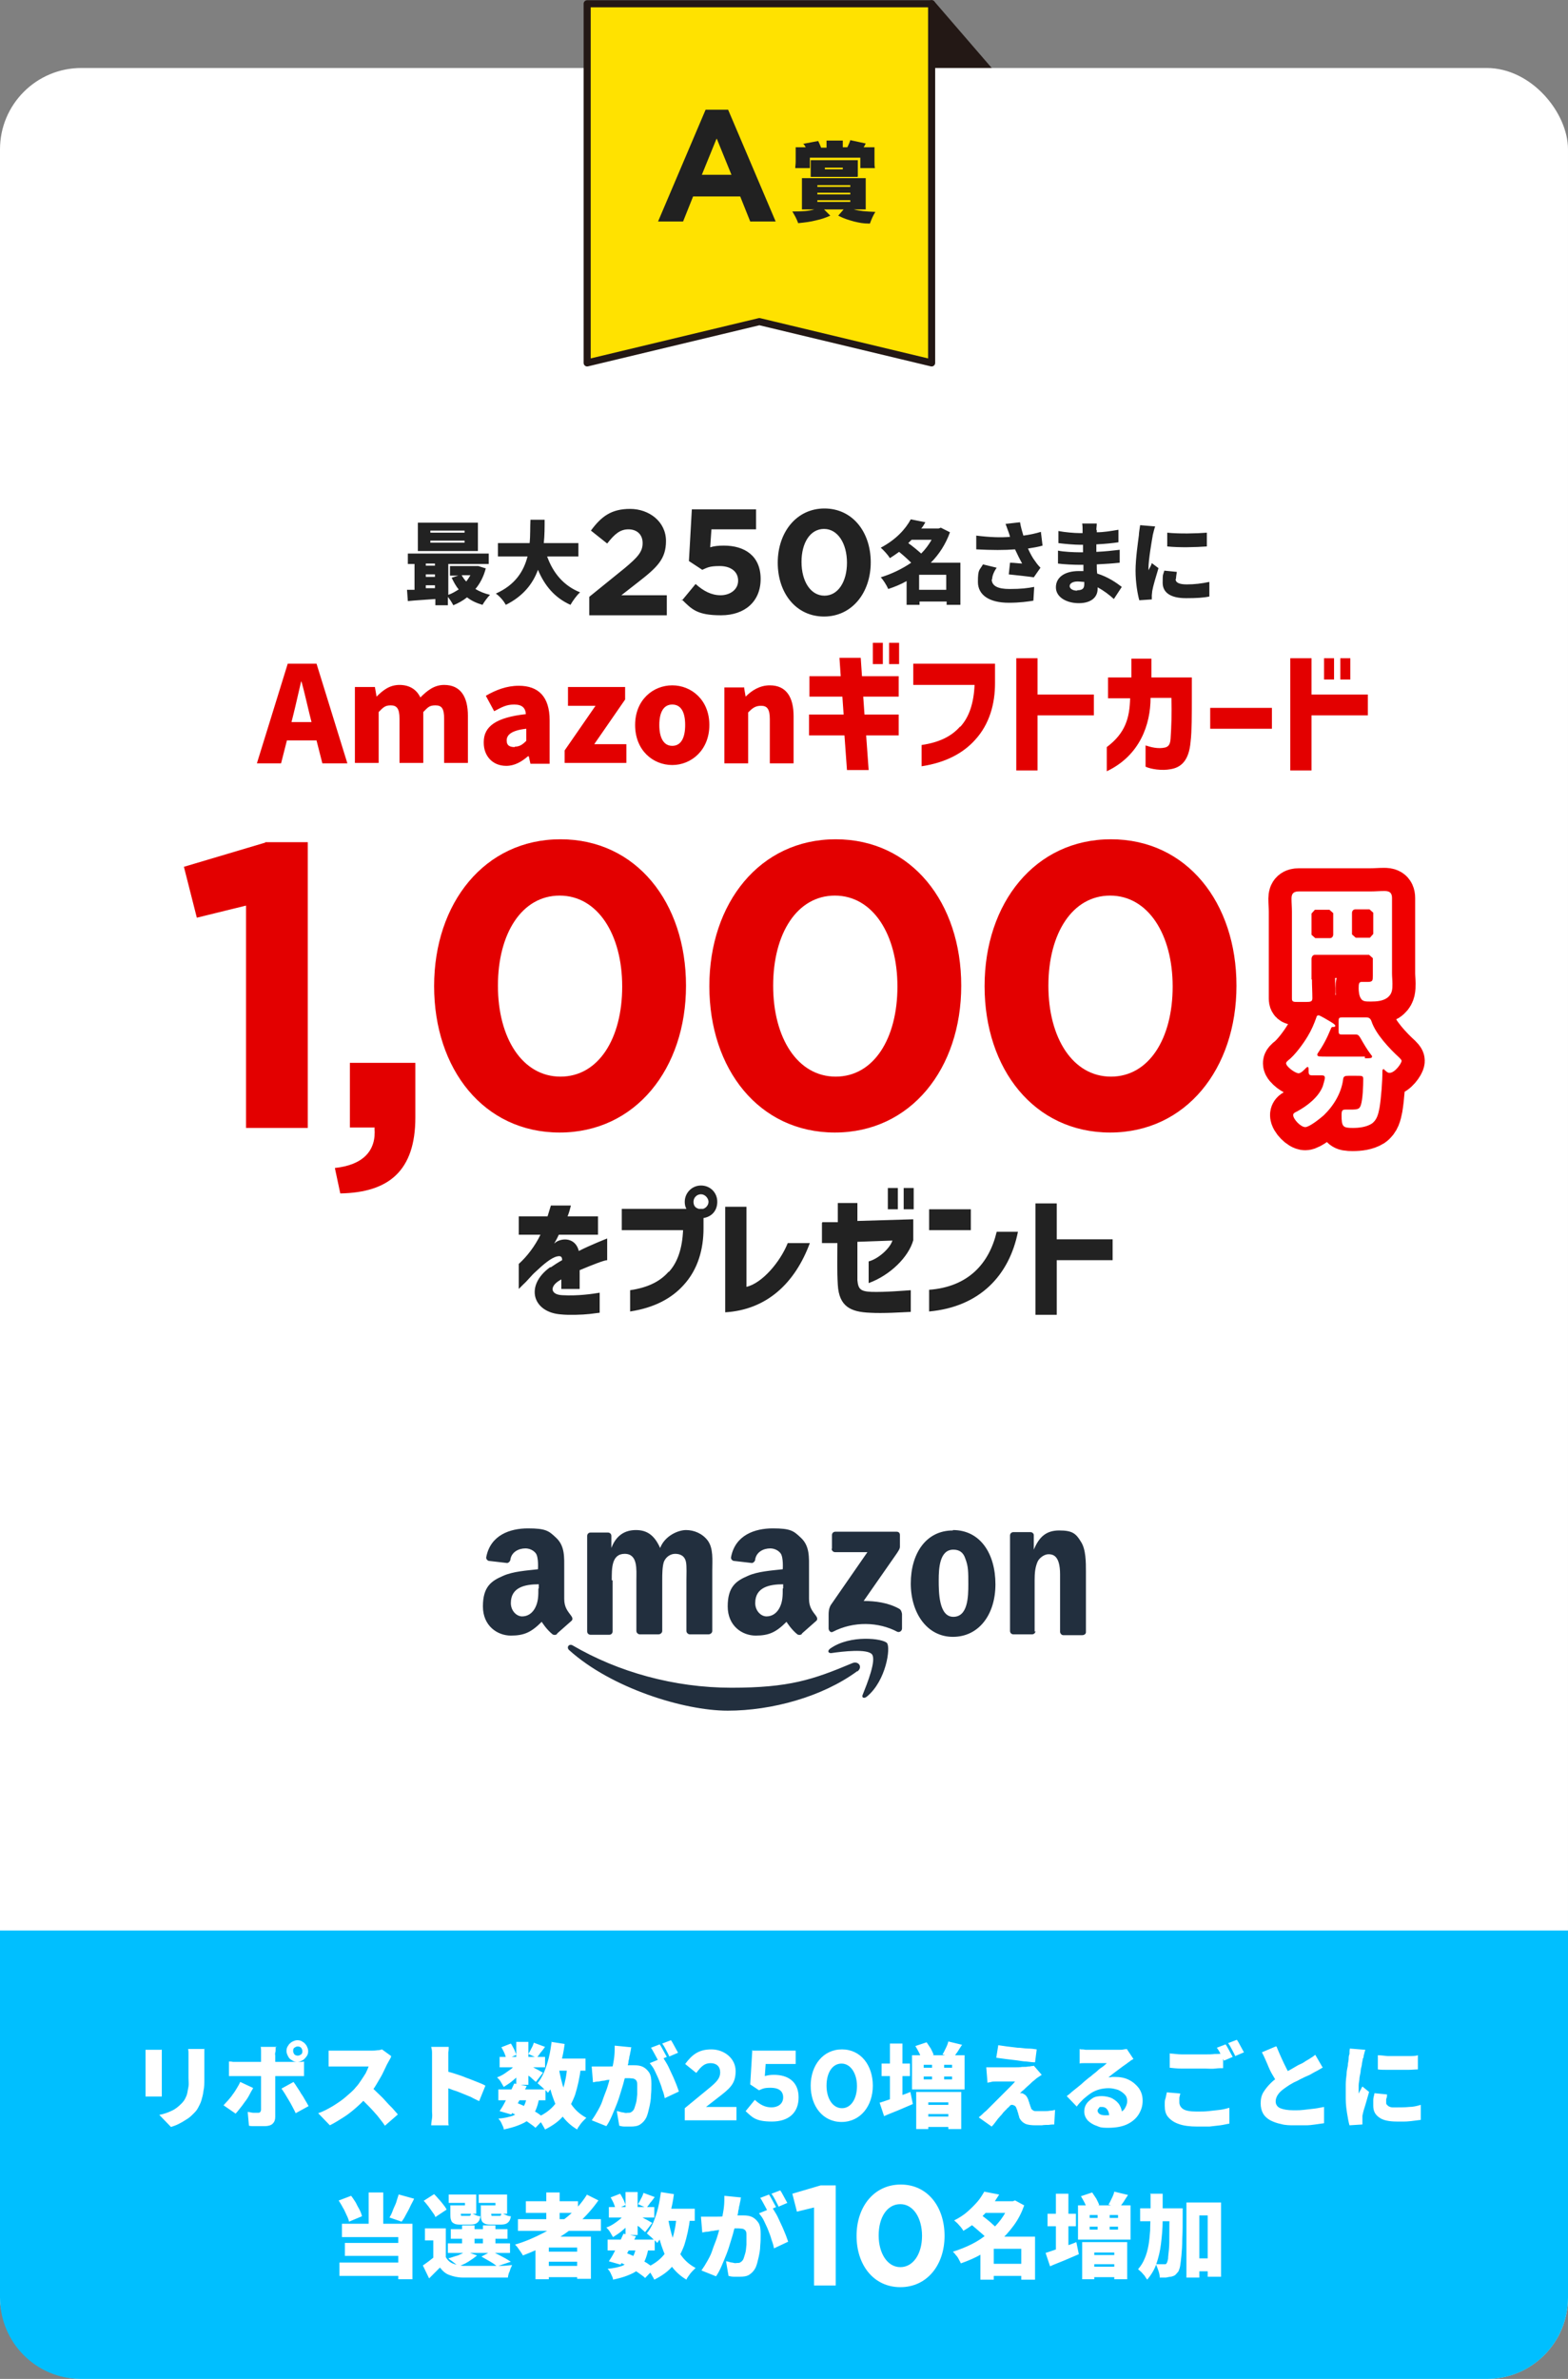
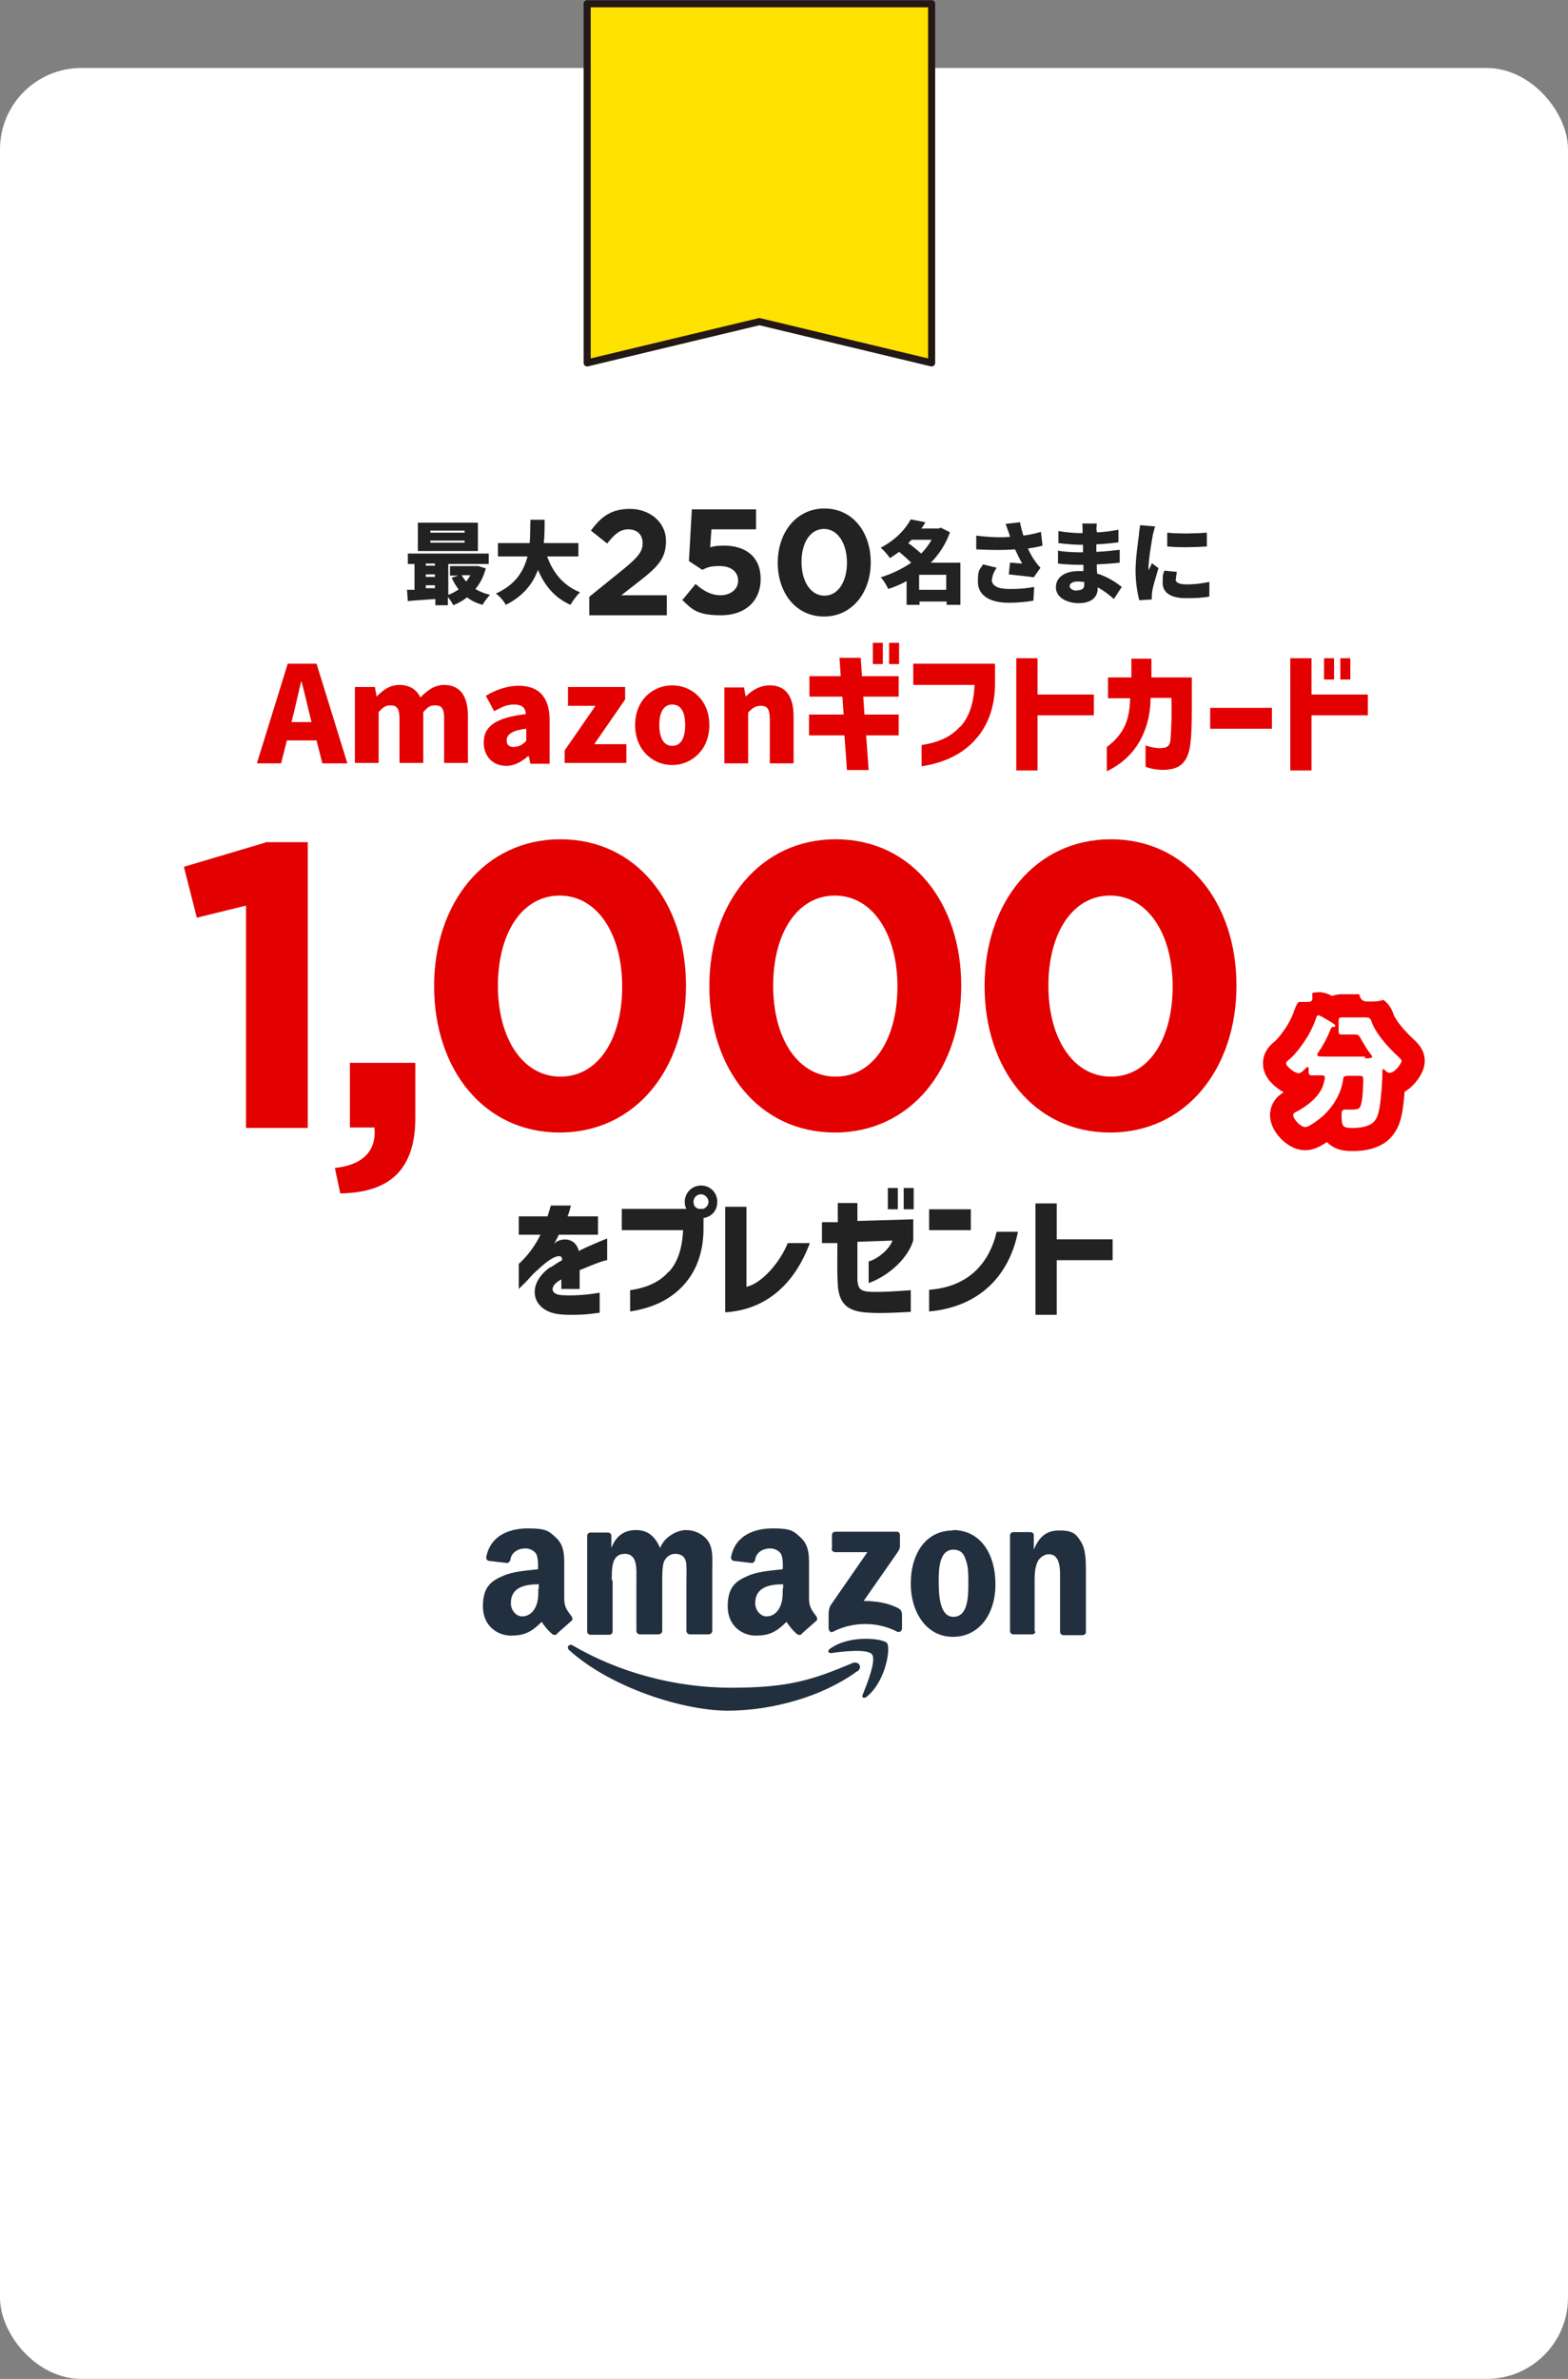
<svg xmlns="http://www.w3.org/2000/svg" id="_レイヤー_2" version="1.1" viewBox="0 0 376 570.3">
  <rect x="0" y="0" width="376" height="570.3" fill="#808080" stroke="none" />
  <defs>
    <style>.st0{fill:#222f3e;fill-rule:evenodd}.st4{fill:#212121}.st5{fill:#fff}.st7{fill:#e30000}.st9{fill:#222}</style>
  </defs>
-   <path d="M223.4.9v16.8h14.5z" style="stroke:#231815;stroke-linecap:round;stroke-width:1.7px;stroke-linejoin:round;fill:#231815" />
  <rect width="376" height="554" y="16.3" class="st5" rx="19.5" ry="19.5" />
-   <path d="M376 462.8v88c0 10.8-8.7 19.5-19.4 19.5H19.4C8.7 570.3 0 561.6 0 550.8v-88z" style="fill:#00bfff" />
  <path d="M38.8 491.3v11.3h-3.9v-11.2h3.8Zm10.2-.2v7.2c0 1.1 0 2.1-.2 2.9-.1.9-.3 1.6-.5 2.3s-.5 1.2-.8 1.8-.7 1-1.1 1.4c-.5.5-1 1-1.7 1.4-.6.4-1.3.8-1.9 1.1s-1.2.5-1.8.7l-2.8-2.9c1.1-.2 2.2-.6 3-1 .9-.4 1.6-1 2.3-1.7q.6-.6.9-1.2c.2-.4.4-.8.5-1.3s.2-1 .3-1.6 0-1.3 0-2v-5.9c0-.4 0-.7-.1-1.1h4ZM60.7 500.6c-.3.5-.6 1-.9 1.6s-.7 1.2-1.1 1.7c-.4.6-.8 1.1-1.2 1.6s-.7.9-1 1.2l-2.9-2c.4-.4.7-.8 1.1-1.2.4-.5.8-.9 1.1-1.4.4-.5.7-1 1-1.5s.6-1 .8-1.5l3 1.4Zm-5.9-6.4c.3 0 .7 0 1.1.1h15.8c.5 0 .9 0 1.2-.1v3.5h-18v-3.5Zm11.3-3.4v.5c0 .3 0 .5-.1.8s0 .5 0 .7v14.7c0 .7-.2 1.2-.6 1.6s-1.1.6-1.9.6h-2.6c-.4 0-.8 0-1.2-.1l-.3-3.3c.5 0 .9.2 1.4.2h1c.2 0 .5 0 .6-.2.1-.1.2-.3.2-.6v-14c0-.4 0-.8-.1-1h3.9Zm4.2 8.2c.3.4.6.8.9 1.3s.7 1 1 1.6c.4.5.7 1.1 1 1.6s.6 1 .8 1.4l-3.1 1.7c-.2-.5-.5-1-.8-1.6s-.6-1.1-.9-1.6l-.9-1.5c-.3-.5-.6-.9-.8-1.2l2.9-1.6Zm-1.6-7.3c0-.5.1-.9.4-1.3.2-.4.6-.7.9-.9.4-.2.8-.4 1.3-.4s.9.1 1.3.4c.4.2.7.6.9.9.2.4.4.8.4 1.3s-.1.9-.4 1.3-.6.7-.9.9c-.4.2-.8.4-1.3.4s-.9-.1-1.3-.4q-.6-.3-.9-.9c-.2-.4-.4-.8-.4-1.3m1.6 0c0 .3.1.5.3.8.2.2.5.3.8.3s.5-.1.8-.3.3-.5.3-.8-.1-.5-.3-.8c-.2-.2-.5-.3-.8-.3s-.5.1-.8.3-.3.5-.3.8M93.7 493.3c-.1.1-.2.4-.4.7s-.3.6-.5.9c-.3.7-.7 1.4-1.1 2.3-.4.8-1 1.7-1.5 2.6s-1.2 1.7-1.8 2.4c-.8 1-1.7 1.9-2.7 2.8s-2.1 1.8-3.2 2.5-2.2 1.4-3.4 2l-2.8-2.9c1.2-.4 2.3-1 3.5-1.7 1.1-.7 2.2-1.4 3.1-2.2s1.8-1.5 2.4-2.3c.5-.5.9-1.1 1.3-1.7s.8-1.2 1.1-1.7c.3-.6.5-1.1.7-1.6h-9.6v-3.8h10.1c.6 0 1.1 0 1.6-.1.5 0 .8-.1 1.1-.2l2.2 1.6Zm-5.1 6.7c.6.4 1.2 1 1.8 1.6s1.3 1.2 1.9 1.9 1.2 1.3 1.8 1.9c.5.6 1 1.1 1.3 1.5l-3.1 2.7c-.5-.8-1.2-1.6-1.8-2.4-.7-.8-1.4-1.6-2.2-2.4l-2.3-2.3 2.5-2.5ZM103.6 506.2v-14.1c0-.6-.1-1-.2-1.4h4.2c0 .4 0 .9-.1 1.3v16.3c0 .5 0 .8.1 1.2h-4.2c0-.5.1-1 .2-1.7s0-1.2 0-1.6m2.9-9.8c.7.2 1.6.4 2.5.7s1.9.6 2.8 1c.9.3 1.8.7 2.6 1s1.5.6 2 .9l-1.5 3.7c-.6-.3-1.3-.6-2-1-.7-.3-1.5-.6-2.2-.9s-1.5-.6-2.2-.8c-.7-.3-1.4-.5-2-.7zM123.9 494.4l2 1.3c-.4.6-.8 1.1-1.4 1.7s-1.2 1.1-1.8 1.6-1.3.9-1.9 1.3c-.2-.3-.4-.7-.7-1.2s-.6-.8-.9-1.1q.9-.3 1.8-.9c.9-.6 1.1-.8 1.7-1.2.5-.5.9-.9 1.2-1.4Zm-4.4 6.5h11.3v2.6h-11.3zm6.9 1.8 2.9.2c-.2 1.2-.5 2.2-.9 3.1-.4.8-1 1.5-1.6 2.1s-1.5 1-2.5 1.4-2.1.7-3.5 1c0-.5-.3-.9-.5-1.4s-.5-.9-.8-1.2c1.4-.1 2.6-.4 3.5-.7.9-.4 1.6-.9 2.2-1.6.5-.7.9-1.6 1.1-2.8Zm-6.6-9.6h10.9v2.5h-10.9zm3.6 6.4 2.9.6-1.2 2.4c-.4.8-.9 1.6-1.3 2.4s-.8 1.4-1.2 2l-2.8-.8c.4-.6.8-1.2 1.2-2s.8-1.5 1.2-2.3.8-1.6 1.1-2.3Zm-3.2-8.7 2.3-.9c.3.4.5.9.8 1.4.2.5.4.9.5 1.3l-2.4 1.1c0-.4-.2-.8-.4-1.4-.2-.5-.5-1-.7-1.4Zm1.9 15.5 1.7-2.2c.9.3 1.7.7 2.6 1.1s1.7.9 2.4 1.3c.7.5 1.3.9 1.8 1.3l-2.2 2.3c-.4-.4-1-.8-1.7-1.3s-1.4-.9-2.2-1.4l-2.4-1.2Zm1.7-16.8h2.9v10.3h-2.9zm2.7 5.4c.2 0 .5.2.8.4.4.2.7.4 1.1.6s.8.4 1.1.6.6.3.7.4l-1.7 2.2c-.2-.2-.5-.4-.8-.7s-.6-.6-1-.8c-.3-.3-.7-.6-1-.8-.3-.3-.6-.5-.9-.7l1.5-1.2Zm1.5-5.2 2.7 1c-.4.5-.7 1-1.1 1.4-.3.5-.6.8-.9 1.2l-2-.9c.2-.4.5-.8.7-1.3.3-.5.5-1 .6-1.4m8 5.6 3.3.3c-.3 2.5-.8 4.7-1.4 6.6-.7 1.9-1.6 3.5-2.7 4.9s-2.7 2.5-4.5 3.4c-.1-.2-.3-.6-.5-.9-.2-.4-.4-.7-.7-1.1s-.5-.7-.7-.9q2.4-1.05 3.9-2.7c1-1.1 1.8-2.5 2.3-4.1s.9-3.4 1-5.5m-3.8-5.8 3.2.5q-.3 2.4-.9 4.5c-.4 1.5-.8 2.8-1.3 4s-1.1 2.3-1.8 3.2c-.2-.2-.4-.5-.7-.7s-.6-.6-1-.9c-.3-.3-.6-.5-.8-.7.6-.7 1.1-1.6 1.6-2.7.4-1 .8-2.2 1.1-3.4s.5-2.5.7-3.9Zm1.8 6.3c.3 1.8.7 3.4 1.2 5 .5 1.5 1.2 2.9 2.1 4.1s2 2.1 3.3 2.8l-.8.8c-.3.3-.6.7-.8 1-.3.4-.5.7-.6 1-1.5-.9-2.7-2-3.7-3.4s-1.7-3-2.3-4.8-1-3.8-1.4-6l2.9-.5Zm-1.8-2.3h8.2v2.9h-8.2zM141.9 495.4h3.9c.5 0 1.1 0 1.6-.1s1.1 0 1.7-.1c.6 0 1.1 0 1.6-.1h1.3c.9 0 1.6.1 2.2.4s1.1.8 1.5 1.4c.4.7.5 1.5.5 2.6s0 1.8-.1 2.8c0 1-.2 2-.4 2.9s-.4 1.7-.7 2.4c-.4.8-.9 1.3-1.5 1.7s-1.4.5-2.3.5h-1.4c-.5 0-.9-.1-1.3-.2l-.6-3.5c.3 0 .6.1.9.2s.7.1 1 .2.6 0 .7 0c.4 0 .7 0 .9-.2q.3-.15.6-.6c.2-.4.3-.9.5-1.5s.2-1.3.3-2.1V500c0-.6 0-.9-.2-1.2-.1-.2-.4-.4-.7-.5-.3 0-.7-.1-1.1-.1h-1.3c-.5 0-1.1.1-1.7.2-.6 0-1.2.1-1.7.2-.5 0-.9.1-1.2.2-.4 0-.8.1-1.3.2-.5 0-1 .1-1.4.2l-.3-3.6Zm9.4-4.3c0 .3-.1.7-.2 1.1 0 .4-.2.7-.2 1 0 .4-.2.7-.2 1.1s-.2.7-.2 1.1c0 .3-.1.7-.2 1-.1.6-.3 1.4-.6 2.2-.2.9-.5 1.8-.8 2.8s-.6 2-1 3-.8 2-1.2 2.9-.8 1.7-1.3 2.4l-3.5-1.4q.75-1.05 1.5-2.4c.75-1.35.9-1.8 1.2-2.7s.7-1.8 1-2.7.5-1.7.7-2.5.4-1.4.5-2c.2-1.1.4-2 .5-3 .1-.9.1-1.8.1-2.6l4 .4Zm7.6 2c.3.5.7 1.1 1.1 1.8s.7 1.5 1.1 2.3.7 1.6 1 2.3.5 1.4.7 1.9l-3.4 1.6c-.1-.6-.3-1.4-.6-2.1-.2-.8-.5-1.5-.8-2.3s-.7-1.5-1-2.2-.8-1.3-1.2-1.8l3.2-1.3Zm-.7-3c.2.3.4.6.6 1s.4.7.6 1.1.4.7.5.9l-2.1.9c-.1-.3-.3-.6-.5-1s-.4-.7-.6-1.1-.4-.7-.6-1zm2.7-1c.2.3.4.6.6 1s.4.7.6 1.1.4.7.5.9l-2.1.9c-.2-.5-.5-1-.8-1.6q-.45-.9-.9-1.5zM166.9 496.9l-2.6-2.1c1.7-2.3 3.3-3.5 6.3-3.5s5.8 2.1 5.8 5.2-1.4 4.2-4.4 6.5l-2.7 2.1h7.3v3.2h-12.4v-2.9l5.6-4.6c2.1-1.7 2.9-2.6 2.9-4s-.9-2.2-2.3-2.2-2.2.7-3.4 2.3ZM180.5 491.6h10.3v3.2h-7.2l-.2 2.9c.7-.2 1.3-.3 2.2-.3 3.3 0 5.9 1.6 5.9 5.4s-2.5 5.8-6.4 5.8-4.7-1-6.3-2.5l2.2-2.7c1.3 1.2 2.5 1.8 4 1.8s2.8-.8 2.8-2.4-1.2-2.3-3-2.3-2 .3-2.8.6l-2.1-1.4.5-8.3ZM201.8 508.7c-4.5 0-7.4-3.8-7.4-8.7s3-8.7 7.5-8.7 7.4 3.8 7.4 8.7-3 8.7-7.5 8.7m0-14c-2.2 0-3.6 2.2-3.6 5.3s1.5 5.4 3.7 5.4 3.6-2.3 3.6-5.3-1.5-5.4-3.7-5.4M210.9 504.1c.6-.2 1.3-.4 2.1-.7s1.7-.6 2.6-.9 1.8-.6 2.7-1l.6 2.9c-1.2.5-2.3 1-3.5 1.5s-2.3.9-3.4 1.4l-1.1-3.3Zm.5-9.4h6.8v3h-6.8zm2-4.8h3v14.8h-3zm5.3 2.8h12.6v8.2h-12.6zm.8-2.2 2.7-.9c.3.5.7 1 1 1.5.3.6.5 1 .7 1.5l-2.9 1q-.15-.6-.6-1.5c-.3-.6-.6-1.1-.9-1.6m.1 11h10.9v8.9h-3.1V504h-4.8v6.4h-2.9v-8.9Zm1.7 3.1h7.6v2.2h-7.6zm0 2.8h7.6v2.5h-7.6zm.2-12.4v.7h6.8v-.7zm0 2.8v.7h6.8v-.7zm2-3.5h2.9v5.5h-2.9zm3.9-4.9 3.3.8c-.4.6-.8 1.2-1.1 1.7-.4.5-.7 1-1 1.4l-2.6-.8c.3-.4.5-.9.8-1.5s.5-1.1.6-1.6M249.5 497.6l-.9.6c-.2.2-.5.4-.7.6-.3.2-.6.5-.9.8s-.7.6-1 .9-.6.6-.9.8l-.5.5h.4c.2 0 .3.1.5.2s.5.3.6.5c.2.2.3.5.5.9 0 .2.1.4.2.6 0 .2.1.4.2.6 0 .2.1.4.2.6 0 .3.2.5.5.7.2.2.5.2.9.2h1.7c.5 0 1 0 1.5-.1.4 0 .9-.1 1.2-.2l-.2 3.5c-.3 0-.7 0-1.3.1-.6 0-1.1 0-1.7.1h-1.4c-1.1 0-2-.1-2.6-.4s-1.1-.8-1.4-1.5c0-.2-.1-.5-.2-.7 0-.2-.1-.5-.2-.7 0-.2-.1-.4-.2-.6-.1-.4-.3-.7-.5-.8s-.4-.2-.6-.2-.4 0-.6.3-.5.4-.7.7l-.5.5c-.2.2-.4.4-.6.7s-.5.5-.7.8c-.3.3-.5.6-.8 1s-.6.8-1 1.2l-3.1-2.2c.2-.2.5-.4.8-.7s.6-.6 1-.9l.8-.8 1.1-1.1 1.3-1.3 1.3-1.3 1.3-1.3c.4-.4.8-.8 1.1-1.2h-4.6c-.4 0-.8 0-1.1.1s-.6.1-.9.2l-.3-3.7h6.8c.7 0 1.3 0 1.8-.1.6 0 1.1 0 1.5-.1.2 0 .5 0 .7-.1.3 0 .5 0 .6-.1l1.9 2.2Zm-10.1-7.3q.9.15 2.1.3c1.2.15 1.6.2 2.5.3.9 0 1.7.2 2.5.2s1.5.1 2.1.2l-.4 3.1c-.6 0-1.3-.1-2.1-.2-.8 0-1.6-.2-2.5-.3s-1.7-.2-2.5-.3-1.5-.2-2.2-.3l.5-3.1ZM259.2 491.3c.3 0 .7 0 1.1.1h7.9c.5 0 .9 0 1.3-.1s.5 0 .7-.1l1.6 2.4c-.3.2-.6.3-.8.5s-.6.4-.8.6c-.3.2-.7.5-1 .7l-1.2.9-1.2.9c-.4.3-.7.6-1 .8.3 0 .6 0 .8-.1h.7c1.3 0 2.4.2 3.4.7s1.8 1.2 2.4 2c.6.9.9 1.8.9 3s-.3 2.2-.9 3.2q-.9 1.5-2.7 2.4c-1.2.6-2.8.9-4.7.9s-2-.2-2.8-.5c-.9-.3-1.6-.8-2.1-1.3-.5-.6-.8-1.3-.8-2.1s.2-1.3.5-1.8.9-1 1.5-1.4 1.4-.5 2.2-.5 1.9.2 2.6.6 1.3.9 1.7 1.6.6 1.5.6 2.3l-3.1.4c0-.7-.2-1.3-.5-1.7q-.45-.6-1.2-.6c-.75 0-.6 0-.8.3q-.3.3-.3.6c0 .3.2.6.5.8s.8.3 1.3.3c1.2 0 2.2-.1 3-.4s1.4-.7 1.7-1.2.6-1.1.6-1.8-.2-1.2-.6-1.6-.9-.8-1.6-1.1c-.7-.2-1.4-.4-2.2-.4s-1.6.1-2.3.3-1.4.5-2 .9-1.2.9-1.8 1.4c-.6.6-1.1 1.1-1.6 1.8l-2.4-2.5c.4-.3.8-.6 1.2-1l1.5-1.2c.5-.4 1-.8 1.4-1.2.5-.4.8-.7 1.2-1 .3-.2.7-.5 1-.8.4-.3.8-.6 1.2-1s.8-.6 1.2-.9.7-.6.9-.8h-5.6c-.4 0-.7 0-.9.1v-3.5h-.1ZM283 501.9c0 .4-.2.7-.2 1.1v1c0 .6.3 1.2.9 1.6s1.7.6 3.2.6 1.9 0 2.9-.1 1.8-.2 2.7-.3c.8-.1 1.6-.3 2.3-.5v3.8c-.7.1-1.4.3-2.2.4s-1.7.2-2.6.3h-2.9c-1.8 0-3.3-.2-4.4-.6-1.2-.4-2-1-2.6-1.7s-.8-1.6-.8-2.7 0-1.3.2-1.8c.1-.5.2-1 .3-1.4l3.5.3Zm-2.4-9.6c.8 0 1.7.2 2.8.2h5.6c.8 0 1.6 0 2.3-.1.8 0 1.4 0 2-.2v3.6c-.5 0-1.2 0-1.9.1s-1.6 0-2.4 0h-5.6c-1 0-2-.1-2.9-.2v-3.5Zm13.3-2.2c.2.3.4.6.6 1s.4.7.6 1.1.4.7.5.9l-2.1.9c-.2-.5-.5-1-.8-1.6s-.6-1.1-.9-1.5zm2.7-1.1c.2.3.4.6.6 1s.4.7.6 1.1.4.7.5.9l-2.1.9c-.2-.5-.5-1-.8-1.6q-.45-.9-.9-1.5zM317.1 495.7c-.4.2-.8.5-1.2.7s-.8.4-1.3.7q-.45.3-1.2.6c-.75.3-1 .5-1.5.7-.5.3-1.1.6-1.6.8-.5.3-1.1.6-1.5.9-.9.6-1.6 1.1-2.1 1.7s-.8 1.3-.8 2 .4 1.3 1.1 1.6 1.8.5 3.2.5 1.5 0 2.4-.1 1.7-.2 2.6-.3 1.6-.3 2.3-.4v3.9l-2.1.3c-.7.1-1.5.2-2.3.2h-2.7c-1 0-2.2 0-3.2-.3-1-.2-1.8-.5-2.6-.9-.7-.4-1.3-.9-1.7-1.6s-.6-1.5-.6-2.5.2-1.9.7-2.7 1.1-1.5 1.8-2.2 1.6-1.3 2.4-1.8c.5-.3 1-.7 1.6-1s1.1-.6 1.6-.9 1-.6 1.5-.8.9-.5 1.2-.7c.5-.3.9-.5 1.3-.8.4-.2.7-.5 1-.7l1.8 3.1Zm-11-5.1c.4 1 .8 1.9 1.2 2.8s.8 1.7 1.2 2.5.8 1.5 1.1 2.1l-3.1 1.8c-.4-.7-.8-1.5-1.3-2.3s-.9-1.7-1.3-2.7c-.4-.9-.8-1.9-1.3-2.8l3.3-1.4ZM327.4 491.3c0 .2-.1.4-.2.7 0 .3-.2.6-.2.9s-.1.5-.2.6c0 .2-.1.6-.2 1.1 0 .5-.2 1-.3 1.6 0 .6-.2 1.2-.3 1.9 0 .6-.2 1.2-.2 1.8v2l.3-.6c.1-.2.2-.4.3-.5 0-.2.2-.4.3-.6l1.6 1.3-.6 2.1c-.2.7-.4 1.4-.6 2s-.3 1.2-.4 1.6v2.1l-3.1.2q-.3-1.05-.6-3c-.3-1.95-.3-2.7-.3-4.2v-2.5c0-.9.1-1.7.2-2.5 0-.8.2-1.5.3-2.1 0-.6.2-1.2.2-1.6 0-.3 0-.7.2-1.2 0-.5 0-.9.1-1.3l3.7.3Zm5.2 11c0 .4-.1.7-.2.9v.8c0 .3 0 .4.2.6s.3.3.5.4.5.2.8.2h1.2c1 0 1.9 0 2.8-.1.9 0 1.8-.2 2.8-.5v3.6q-1.05.15-2.4.3c-1.35.15-2 .1-3.3.1-1.9 0-3.4-.3-4.3-1-1-.7-1.4-1.6-1.4-2.8v-1.4c0-.5.2-1 .3-1.6l3 .3Zm-2.3-9.6c.7 0 1.5.1 2.4.2h5.2c.9 0 1.5 0 2.1-.2v3.4c-.7 0-1.5.1-2.3.1h-5c-.8 0-1.6 0-2.3-.1v-3.4ZM81.3 527.5l2.9-1.1c.4.5.7 1 1.1 1.6.3.6.6 1.2.9 1.7.3.6.5 1.1.6 1.6l-3.1 1.3c-.1-.5-.3-1-.6-1.6s-.5-1.2-.9-1.8c-.3-.6-.7-1.2-1-1.7Zm.1 14.9h15.9v3.2H81.4zm.5-9.3h17v13.3h-3.4v-10.1H82v-3.2Zm.8 4.6h14v3.1h-14zm5.7-12.1h3.5v9.2h-3.5zm7.3.5 3.6 1c-.3.7-.7 1.3-1 2s-.7 1.3-1 1.9-.6 1.1-1 1.6l-2.9-1c.3-.5.6-1.1.8-1.7s.6-1.3.8-1.9c.2-.7.4-1.3.6-1.9ZM106.9 541.1c.4.7.9 1.2 1.6 1.5s1.6.5 2.6.6h8.9c1 0 2-.1 2.8-.2-.1.2-.2.5-.4.9-.1.4-.2.7-.4 1.1-.1.4-.2.7-.2 1H111c-1.3 0-2.4-.3-3.2-.6-.9-.3-1.6-.9-2.3-1.8l-1.2 1.2-1.4 1.4-1.5-3.1c.4-.3.9-.6 1.4-1s.9-.7 1.4-1.1h2.7Zm-5.3-13.5 2.5-1.6c.4.4.7.7 1.1 1.2.4.4.7.8 1.1 1.3s.6.8.8 1.2l-2.7 1.8c-.1-.4-.4-.8-.7-1.2s-.6-.9-1-1.4-.7-.9-1.1-1.3m5.3 6.5v8.3h-3v-5.3h-2v-2.9h5Zm.5 3.7h14.9v2.3h-14.9zm4.2 1.9 2.8 1q-.9.75-2.1 1.5c-1.2.75-1.7.8-2.4 1.1-.2-.2-.4-.4-.7-.6s-.6-.5-.9-.7-.6-.4-.8-.6c.8-.2 1.5-.5 2.3-.7q1.05-.45 1.8-.9Zm-2.9-11h2.8v-.6h-3.9v-2h6.6v4.6h-5.5zm-.8 0h2.6v2c0 .2 0 .4.1.5h1.8c.2 0 .3 0 .4-.1s.1-.3.2-.6c.2.2.6.3 1 .5s.8.3 1.2.3c-.1.8-.4 1.3-.8 1.6s-.9.4-1.7.4h-2c-.7 0-1.3 0-1.7-.2s-.7-.4-.8-.8c-.2-.4-.2-.9-.2-1.6v-2.1Zm.2 5.7h13.6v2.3h-13.6zm2.7-.9h3v5.5h-3zm5.1-4.8h2.9v-.6h-4v-2h6.8v4.6H116v-2Zm-.7 0h2.6v2c0 .2 0 .4.1.5h1.8c.2 0 .3 0 .4-.1l.2-.6c.2.2.6.3 1 .5s.8.3 1.2.3c-.1.8-.4 1.3-.8 1.6s-.9.4-1.7.4h-2c-.7 0-1.3 0-1.7-.2s-.7-.4-.8-.8c-.2-.4-.2-.9-.2-1.6v-2.1Zm.2 12.3 2.4-1.3c.5.2 1.1.5 1.7.8s1.1.6 1.7.9c.5.3 1 .6 1.3.8l-3.3 1.1c-.4-.3-.9-.7-1.6-1.1l-2.1-1.2Zm.4-7.5h3v5.5h-3zM140.7 526.1l2.8 1.4c-1.4 2-3.1 3.9-5 5.6s-4 3.1-6.2 4.4-4.6 2.3-6.9 3.2c-.1-.2-.3-.5-.5-.8s-.5-.7-.7-1-.5-.6-.7-.8c2.4-.7 4.7-1.7 6.8-2.8s4.1-2.5 5.9-4q2.7-2.25 4.5-5.1Zm-16.5 5.9h19.9v2.8h-19.9zm1.9-4.3h12.5v2.8h-12.5zm2.2 8.5h13.4v10.1h-3.3v-7.5h-6.8v7.6h-3.2v-10.2Zm1.8 3.6h9.5v2.4h-9.5zm0 3.4h9.5v2.7h-9.5zm.9-17.6h3.2v8H131zM150.1 530.4l2 1.3c-.4.6-.8 1.1-1.4 1.7s-1.2 1.1-1.8 1.6-1.3.9-1.9 1.3c-.2-.3-.4-.7-.7-1.2s-.6-.8-.9-1.1q.9-.3 1.8-.9c.9-.6 1.1-.8 1.6-1.2.5-.5.9-.9 1.2-1.4Zm-4.4 6.5H157v2.6h-11.3zm6.9 1.8 2.9.2c-.2 1.2-.5 2.2-.9 3.1-.4.8-1 1.5-1.6 2.1s-1.5 1-2.5 1.4-2.1.7-3.5 1c0-.5-.3-.9-.5-1.4s-.5-.9-.8-1.2c1.4-.1 2.6-.4 3.5-.7.9-.4 1.6-.9 2.2-1.6.5-.7.9-1.6 1.1-2.8Zm-6.6-9.6h10.9v2.5H146zm3.6 6.4 2.9.6-1.2 2.4c-.4.8-.9 1.6-1.3 2.4s-.8 1.4-1.2 2l-2.8-.8c.4-.6.8-1.2 1.2-2s.8-1.5 1.2-2.3.8-1.6 1.1-2.3Zm-3.2-8.7 2.3-.9c.3.4.5.9.8 1.4.2.5.4.9.5 1.3l-2.4 1.1c0-.4-.2-.8-.4-1.4-.2-.5-.5-1-.7-1.4Zm2 15.5 1.7-2.2c.9.3 1.7.7 2.6 1.1s1.7.9 2.4 1.3c.7.5 1.3.9 1.8 1.3l-2.2 2.3c-.4-.4-1-.8-1.7-1.3s-1.4-.9-2.2-1.4l-2.4-1.2Zm1.6-16.8h2.9v10.3H150zm2.7 5.4c.2 0 .5.2.8.4.4.2.7.4 1.1.6s.8.4 1.1.6.6.3.7.4l-1.7 2.2c-.2-.2-.5-.4-.8-.7s-.6-.6-1-.8c-.3-.3-.7-.6-1-.8-.3-.3-.6-.5-.9-.7l1.5-1.2Zm1.6-5.2 2.7 1c-.4.5-.7 1-1.1 1.4-.3.5-.6.8-.9 1.2l-2-.9c.2-.4.5-.8.7-1.3.3-.5.5-1 .6-1.4m7.9 5.6 3.3.3c-.3 2.5-.8 4.7-1.4 6.6-.7 1.9-1.6 3.5-2.7 4.9s-2.7 2.5-4.5 3.4c-.1-.2-.3-.6-.5-.9-.2-.4-.4-.7-.7-1.1s-.5-.7-.7-.9q2.4-1.05 3.9-2.7c1-1.1 1.8-2.5 2.3-4.1s.9-3.4 1-5.5m-3.8-5.8 3.2.5q-.3 2.4-.9 4.5c-.4 1.5-.8 2.8-1.3 4s-1.1 2.3-1.8 3.2c-.2-.2-.4-.5-.7-.7s-.6-.6-1-.9c-.3-.3-.6-.5-.8-.7.6-.7 1.1-1.6 1.6-2.7.4-1 .8-2.2 1.1-3.4s.5-2.5.7-3.8Zm1.8 6.3c.3 1.8.7 3.4 1.2 5 .5 1.5 1.2 2.9 2.1 4.1s2 2.1 3.3 2.8l-.8.8c-.3.3-.6.7-.8 1-.3.4-.5.7-.6 1-1.5-.9-2.7-2-3.7-3.4s-1.7-3-2.3-4.8-1-3.8-1.4-6l2.9-.5Zm-1.8-2.3h8.2v2.9h-8.2zM168.1 531.4h3.9c.5 0 1.1 0 1.6-.1s1.1 0 1.7-.1c.6 0 1.1 0 1.6-.1h1.3c.9 0 1.6.1 2.2.4s1.1.8 1.5 1.4c.4.7.5 1.5.5 2.6s0 1.8-.1 2.8c0 1-.2 2-.4 2.9s-.4 1.7-.7 2.4c-.4.8-.9 1.3-1.5 1.7s-1.4.5-2.3.5H176c-.5 0-.9-.1-1.3-.2l-.6-3.5c.3 0 .6.1.9.2s.7.1 1 .2.6 0 .7 0c.4 0 .7 0 .9-.2q.3-.15.6-.6c.2-.4.3-.9.5-1.5s.2-1.3.3-2.1V536c0-.6 0-.9-.2-1.2-.1-.2-.4-.4-.7-.5-.3 0-.7-.1-1.1-.1h-1.3c-.5 0-1.1.1-1.7.2-.6 0-1.2.1-1.7.2s-.9.1-1.2.2c-.4 0-.8.1-1.3.2-.5 0-1 .1-1.4.2l-.3-3.6Zm9.5-4.3c0 .3-.1.7-.2 1.1 0 .4-.2.7-.2 1 0 .4-.2.7-.2 1.1s-.2.7-.2 1.1c0 .3-.1.7-.2 1-.1.6-.3 1.4-.6 2.2-.2.9-.5 1.8-.8 2.8s-.6 2-1 3-.8 2-1.2 2.9-.8 1.7-1.3 2.4l-3.5-1.4q.75-1.05 1.5-2.4c.75-1.35.9-1.8 1.2-2.7s.7-1.8 1-2.7.5-1.7.7-2.5.4-1.4.5-2c.2-1.1.4-2 .5-3 .1-.9.1-1.8.1-2.6l4 .4Zm7.5 2c.3.5.7 1.1 1.1 1.8s.7 1.5 1.1 2.3.7 1.6 1 2.3.5 1.4.7 1.9l-3.4 1.6q-.15-.9-.6-2.1c-.2-.8-.5-1.5-.8-2.3s-.7-1.5-1-2.2-.8-1.3-1.2-1.8l3.2-1.3Zm-.7-3c.2.3.4.6.6 1s.4.7.6 1.1.4.7.5.9l-2.1.9c-.1-.3-.3-.6-.5-1s-.4-.7-.6-1.1-.4-.7-.6-1zm2.7-1c.2.3.4.6.6 1s.4.7.6 1.1.4.7.5.9l-2.1.9c-.2-.5-.5-1-.8-1.6q-.45-.9-.9-1.5zM196.8 523.9h3.6v24h-5.2v-18.7l-4.1 1-1.1-4.3zM215.9 548.3c-6.4 0-10.5-5.3-10.5-12.3s4.2-12.3 10.6-12.3 10.5 5.3 10.5 12.3-4.2 12.3-10.6 12.3m0-19.9c-3.2 0-5.2 3.2-5.2 7.5s2.1 7.6 5.2 7.6 5.2-3.2 5.2-7.5-2.1-7.6-5.2-7.6M236 525.4l3.6.7c-.7 1.1-1.4 2.2-2.2 3.2s-1.8 2-2.8 2.9-2.2 1.8-3.6 2.6c-.1-.3-.4-.6-.6-.9-.3-.3-.5-.6-.8-.9s-.6-.5-.8-.7c1.2-.6 2.3-1.3 3.2-2.1q1.35-1.2 2.4-2.4c.7-.8 1.2-1.7 1.7-2.5Zm6.3 2.3h.6l.5-.2 2.2 1.2c-.6 1.7-1.4 3.3-2.5 4.8s-2.2 2.7-3.5 3.9-2.7 2.1-4.3 3c-1.5.9-3.2 1.6-4.9 2.2-.1-.3-.3-.6-.5-1s-.4-.7-.7-1c-.2-.3-.5-.6-.7-.8q2.4-.75 4.5-1.8c1.4-.7 2.8-1.6 3.9-2.6s2.2-2.1 3.1-3.3 1.6-2.5 2-3.8v-.5Zm-9.6 5.3 2.4-2.1c.5.3 1 .7 1.5 1.1s1 .8 1.5 1.3q.75.6 1.2 1.2l-2.6 2.3c-.3-.4-.6-.8-1.1-1.2s-1-.9-1.5-1.3-1-.9-1.5-1.2Zm5.6 3.2h8.2v2.9h-8.2v7.4h-3.2v-8l2.4-2.3zm-2.7-8.5h7.6v2.8h-7.6zm1.3 15h9.4v2.9h-9.4zm8-6.5h3.3v10.3h-3.3zM250.7 540.1c.6-.2 1.3-.4 2.1-.7s1.7-.6 2.6-.9 1.8-.6 2.7-1l.6 2.9c-1.2.5-2.3 1-3.5 1.5s-2.3.9-3.4 1.4l-1.1-3.3Zm.5-9.4h6.8v3h-6.8zm2-4.8h3v14.8h-3zm5.3 2.8h12.6v8.2h-12.6zm.7-2.2 2.7-.9c.3.5.7 1 1 1.5.3.6.5 1 .7 1.5l-2.9 1q-.15-.6-.6-1.5c-.3-.6-.6-1.1-.9-1.6m.2 11h10.9v8.9h-3.1V540h-4.8v6.4h-2.9v-8.9Zm1.7 3.1h7.6v2.2h-7.6zm0 2.8h7.6v2.5h-7.6zm.2-12.4v.7h6.8v-.7zm0 2.8v.7h6.8v-.7zm1.9-3.5h2.9v5.5h-2.9zm4-4.9 3.3.8c-.4.6-.8 1.2-1.1 1.7-.4.5-.7 1-1 1.4l-2.6-.8c.3-.4.5-.9.8-1.5s.5-1.1.6-1.6M275.7 525.9h3.1v6.4c0 2-.2 3.9-.4 5.6s-.6 3.3-1.1 4.8-1.3 2.7-2.2 3.8c-.2-.3-.4-.5-.6-.9-.3-.3-.5-.6-.8-.9s-.6-.5-.8-.7c.7-.8 1.2-1.6 1.6-2.6.4-.9.7-2 .9-3.1s.3-2.3.4-3.6c0-1.3.1-2.7.1-4.2v-4.7Zm-2.3 3.5h7.8v3.1h-7.8zm7.1 0h3.1v1.4c0 2.3 0 4.3-.1 5.9 0 1.6-.1 3-.2 4s-.2 1.9-.3 2.5-.3 1-.4 1.3c-.3.4-.6.7-.8.9-.3.2-.6.3-1 .4-.3 0-.7.1-1.2.2h-1.5c0-.5-.1-1-.3-1.6s-.4-1.1-.6-1.6h2.3c.1 0 .2-.2.3-.3.1-.2.2-.5.3-1 0-.5.1-1.2.2-2.2s.1-2.2.1-3.7 0-3.3.1-5.5zm4-1.4h8.3v17.8h-3.2v-14.7h-2V546h-3.1zm1.4 13.4h5.5v3.1h-5.5z" class="st5" />
  <path d="M63.6 201.9h10.2v68.5H59v-53.3L47.2 220l-3.1-12.2 19.5-5.8ZM89.9 270.3h-6v-15.5h15.7v13.1c0 12.8-6.4 18-18 18.2l-1.3-6.1c6.7-.7 10-4.1 9.5-9.6ZM134.2 271.5c-18.2 0-30.1-15.2-30.1-35.1s12.1-35.2 30.3-35.2 30.1 15.2 30.1 35.1-12.1 35.2-30.3 35.2m0-56.8c-9 0-14.8 9-14.8 21.6s5.9 21.8 15 21.8 14.8-9.1 14.8-21.6-5.9-21.8-15-21.8M200.2 271.5c-18.2 0-30.1-15.2-30.1-35.1s12.1-35.2 30.3-35.2 30.1 15.2 30.1 35.1-12.1 35.2-30.3 35.2m0-56.8c-9 0-14.8 9-14.8 21.6s5.9 21.8 15 21.8 14.8-9.1 14.8-21.6-5.9-21.8-15-21.8M266.2 271.5c-18.2 0-30.1-15.2-30.1-35.1s12.1-35.2 30.3-35.2 30.1 15.2 30.1 35.1-12.1 35.2-30.3 35.2m0-56.8c-9 0-14.8 9-14.8 21.6s5.9 21.8 15 21.8 14.8-9.1 14.8-21.6-5.9-21.8-15-21.8M69 159.1h6.9l7.4 23.9h-6l-1.4-5.5h-7.1l-1.4 5.5h-5.8zm5.7 14-.5-2c-.6-2.4-1.2-5.2-1.9-7.7h-.1c-.6 2.5-1.2 5.3-1.8 7.7l-.5 2h4.9ZM89.9 164.7l.4 2.3c1.5-1.5 3.1-2.8 5.5-2.8s4.1 1.1 5 3c1.6-1.6 3.3-3 5.7-3 4 0 5.7 2.9 5.7 7.4v11.3h-5.7v-10.6c0-2.5-.6-3.2-2.1-3.2s-1.8.5-2.9 1.6v12.2h-5.7v-10.6c0-2.5-.7-3.2-2.1-3.2s-1.8.5-2.9 1.6v12.2h-5.7v-18.2h4.6ZM116 177.9c0-3.8 3-5.9 10.1-6.7-.1-1.5-.9-2.3-2.8-2.3s-2.9.6-4.8 1.6l-2-3.7c2.4-1.4 5-2.4 7.9-2.4 4.7 0 7.4 2.6 7.4 8.3v10.4h-4.6l-.4-1.8h-.2c-1.5 1.3-3.2 2.3-5.2 2.3-3.4 0-5.4-2.5-5.4-5.5Zm7.4 1.1c1.2 0 1.9-.5 2.8-1.4v-2.9c-3.6.4-4.7 1.5-4.7 2.8s.8 1.6 2 1.6ZM142.8 169.2h-6.6v-4.5h13.7v3l-7.4 10.7h7.7v4.5h-14.8v-3zM152.3 173.8c0-6 4.3-9.5 8.9-9.5s8.9 3.5 8.9 9.5-4.3 9.6-8.9 9.6-8.9-3.5-8.9-9.6m8.9 5c2.1 0 3.1-1.9 3.1-5s-1-4.9-3.1-4.9-3.1 1.9-3.1 4.9 1 5 3.1 5M178.4 164.7l.4 2.3c1.5-1.5 3.4-2.7 5.8-2.7 4 0 5.7 2.9 5.7 7.4V183h-5.7v-10.6c0-2.5-.7-3.2-2.1-3.2s-2.1.6-3.1 1.6V183h-5.7v-18.2h4.6ZM194.1 171.3h8.2l-.3-4.3h-7.9v-4.9h7.5l-.3-4.4h5.1l.3 4.4h8.8v4.9H207l.3 4.3h8.2v5h-7.8l.6 8.3h-5.2l-.6-8.3H194v-5Zm15.2-17.2h2.4v5.1h-2.4zm3.9 0h2.4v5.1h-2.4zM230.3 174.2c2.1-2.3 3.2-5.6 3.4-10H219v-5.1h19.6v4.7c0 4.9-1.3 9.8-4.8 13.6-2.8 3.1-6.9 5.4-12.8 6.3v-5.1c4.1-.6 7.1-2 9.2-4.4ZM243.7 157.8h5.1v8.7h13.5v5h-13.5v13.2h-5.1zM271.1 167.4h-5.4v-5h5.6v-4.5h4.8v4.5h9.7v5c0 3.6 0 8-.3 10.4-.4 4.7-2.4 6.2-4.8 6.6-2.1.4-4.7 0-6-.6v-5.1c1.2.4 3 .9 4.7.5.7-.2 1.2-.6 1.3-2.1.2-2.9.3-5.9.2-9.8h-5c0 6.3-2.5 13.8-10.5 17.6v-5.8c4.4-3.3 5.5-6.9 5.6-11.8ZM290.2 169.7H305v5h-14.8zM309.4 157.8h5.1v8.7H328v5h-13.5v13.2h-5.1zm8.1 0h2.4v5.1h-2.4zm3.9 0h2.4v5.1h-2.4z" class="st7" />
  <path d="M132.1 303.8c.7-.5 1.8-1.2 2.7-1.7 0-.8-.3-1.1-1.2-.9-1.4.3-3.3 1.9-5.3 3.8-.8.7-1.9 2.1-2.7 2.8l-1.2 1.2v-6c2-1.8 3.9-4.3 5.2-7h-5.2v-4.4h6.9l.8-2.6h4.8c-.2.8-.4 1.6-.8 2.6h7.3v4.4H134c-.6 1.3-.9 1.7-1.1 2.1.2-.1.4-.4.9-.6 1.8-.8 4.3-.4 5 2.4 2.7-1.4 6.8-3 6.8-3v5.2c-.7 0-3.5 1.1-6.6 2.4v4.5h-4.4v-2.3c-.3.2-.5.3-.8.5-2 1.4-1.7 3.2 1.1 3.3 3.7.2 7.1-.3 8.9-.6v4.8l-2.4.3c-1.7.2-5.1.3-6.9.1-6.8-.5-8.7-6.9-2.6-11.3ZM160.4 304.9c2.1-2.3 3.2-5.6 3.4-10h-14.7v-5.1h15.5c-.3-.5-.4-1.1-.4-1.7 0-2.1 1.7-3.9 3.9-3.9s3.9 1.7 3.9 3.9-1.4 3.6-3.3 3.9v2.5c0 4.9-1.3 9.8-4.8 13.6-2.8 3.1-6.9 5.4-12.8 6.3v-5.1c4.1-.6 7.1-2 9.2-4.4Zm7.2-15.1h1c.7-.2 1.3-.9 1.3-1.7s-.8-1.8-1.8-1.8-1.8.8-1.8 1.8.5 1.5 1.3 1.7M173.9 289.3h5.1v19.2c3.8-.9 8.1-6 9.9-10.5h5.3c-3.6 9.7-10.4 16-20.3 16.6v-25.4ZM197.2 293h3.7v-4.6h4.7v4.3l13.4-.4v5c-1.1 4-5.5 8.4-10.7 10.3v-5.2c2.3-.6 5.1-3.1 5.7-5l-8.4.3v9.2c.2 2.1.7 2.7 3.4 2.8 3.2.1 7.9-.3 9.4-.4v5.2c-2.3.1-6.6.4-9.9.2-4.4-.2-7.3-1.4-7.6-6.7-.2-3.4-.1-6.1-.1-10h-3.7v-4.8Zm15.7-8.2h2.4v5.1h-2.4zm3.8 0h2.4v5.1h-2.4zM222.8 289.9h10v5h-10zm0 19.3c9.4-.7 14.4-6.3 16.2-13.9h5.1c-2.1 10.5-9.2 18-21.3 19.1zM248.3 288.5h5.1v8.6h13.4v5h-13.4v13.1h-5.1v-26.8Z" class="st9" />
-   <path d="M314.6 234.8c0 1.5.1 3 .1 4.5 0 .8-.4.9-1.5.9h-1.9c-1.1 0-1.5 0-1.5-.8v-20.8c0-1.1-.1-2.2-.1-3.2 0-1.3.6-1.7 1.8-1.7h17.2c1.1 0 2.1-.1 3.2-.1.9 0 1.9.1 1.9 1.7v18c0 .8.1 1.7.1 2.5 0 1.2 0 2.3-1 3.2-1.1 1-2.8 1.1-4.2 1.1-1.2 0-2 0-2.4-.8-.4-.6-.5-1.7-.5-2.4 0-1.1.1-1.5.7-1.5h1.5c1.2 0 1.2-.4 1.2-1.5v-4.2l-.9-.8h-13c-.5 0-.8.5-.8 1v4.9Zm5.1-15.9-.9-.8h-3.5l-.8.9v5.1l.9.8h3.5c.5 0 .8-.4.8-.9v-5.1Zm4.5 5.1.9.8h3.4l.8-.9v-5.1l-.9-.8H325c-.5 0-.8.4-.8.9v5.1Z" style="stroke-linejoin:round;fill:none;stroke:#f00000;stroke-width:11.1px" />
  <path d="M327.3 253.7c1.3 0 1.7 0 1.7-.4 0-.2 0-.2-.2-.4-1-1.3-1.8-2.7-2.6-4.1-.4-.6-.5-.8-1.2-.8h-3.2c-.8 0-.8-.2-.8-1.1V245c0-.9 0-1.1.9-1.1h5.7c.8 0 1.1.4 1.3 1 1 3 4.3 6.5 6.6 8.6.2.2.6.6.6.8 0 .6-1.6 2.9-2.9 2.9-.5 0-.8-.4-1.2-.7 0 0-.1-.2-.2-.2-.2 0-.3.2-.3.4 0 2.5-.3 6.5-.7 8.9-.3 1.5-.6 2.9-1.9 3.8-1.3.8-3 1-4.5 1-2.4 0-2.7-.3-2.7-3.1 0-1.1.2-1.3 1-1.3h1.3c1.7 0 2-.2 2.3-1 .5-1.4.6-4.8.6-6.3 0-.8-.2-.8-1.7-.8h-1.8c-.8 0-1.2.1-1.3.7-.4 3.4-2.3 6.5-4.7 8.8-.8.7-3.4 2.8-4.4 2.8-1.1 0-2.9-1.9-2.9-2.9 0-.4.4-.6.8-.8 0 0 .1 0 .2-.1 2.4-1.3 5.1-3.4 6.1-6 .1-.4.5-1.6.5-2 0-.5-.3-.6-.7-.6h-2.3c-.7 0-.9-.2-.9-.9v-.4c0-.4 0-.7-.2-.7s-.3.1-.4.2c-.4.4-1.2 1.3-1.8 1.3-.8 0-3-1.6-3-2.4 0-.3.3-.5.5-.7 1.6-1.2 3.7-4.1 4.7-5.8.9-1.5 1.5-2.9 2.1-4.6 0-.2.2-.4.5-.4s2.3 1.2 2.8 1.5c.3.2 1.2.7 1.2 1s-.4.3-.6.3-.3 0-.5.5c-.9 2.2-1.8 3.9-3.1 5.8 0 .1-.2.2-.1.4 0 .4.5.4 2.3.4h9.1Z" style="fill:none;stroke:#f00000;stroke-width:11.1px" />
  <path d="M314.6 234.8c0 1.5.1 3 .1 4.5 0 .8-.4.9-1.5.9h-1.9c-1.1 0-1.5 0-1.5-.8v-20.8c0-1.1-.1-2.2-.1-3.2 0-1.3.6-1.7 1.8-1.7h17.2c1.1 0 2.1-.1 3.2-.1.9 0 1.9.1 1.9 1.7v18c0 .8.1 1.7.1 2.5 0 1.2 0 2.3-1 3.2-1.1 1-2.8 1.1-4.2 1.1-1.2 0-2 0-2.4-.8-.4-.6-.5-1.7-.5-2.4 0-1.1.1-1.5.7-1.5h1.5c1.2 0 1.2-.4 1.2-1.5v-4.2l-.9-.8h-13c-.5 0-.8.5-.8 1v4.9Zm5.1-15.9-.9-.8h-3.5l-.8.9v5.1l.9.8h3.5c.5 0 .8-.4.8-.9zm4.5 5.1.9.8h3.4l.8-.9v-5.1l-.9-.8H325c-.5 0-.8.4-.8.9zM327.3 253.7c1.3 0 1.7 0 1.7-.4 0-.2 0-.2-.2-.4-1-1.3-1.8-2.7-2.6-4.1-.4-.6-.5-.8-1.2-.8h-3.2c-.8 0-.8-.2-.8-1.1V245c0-.9 0-1.1.9-1.1h5.7c.8 0 1.1.4 1.3 1 1 3 4.3 6.5 6.6 8.6.2.2.6.6.6.8 0 .6-1.6 2.9-2.9 2.9-.5 0-.8-.4-1.2-.7 0 0-.1-.2-.2-.2-.2 0-.3.2-.3.4 0 2.5-.3 6.5-.7 8.9-.3 1.5-.6 2.9-1.9 3.8-1.3.8-3 1-4.5 1-2.4 0-2.7-.3-2.7-3.1 0-1.1.2-1.3 1-1.3h1.3c1.7 0 2-.2 2.3-1 .5-1.4.6-4.8.6-6.3 0-.8-.2-.8-1.7-.8h-1.8c-.8 0-1.2.1-1.3.7-.4 3.4-2.3 6.5-4.7 8.8-.8.7-3.4 2.8-4.4 2.8-1.1 0-2.9-1.9-2.9-2.9 0-.4.4-.6.8-.8 0 0 .1 0 .2-.1 2.4-1.3 5.1-3.4 6.1-6 .1-.4.5-1.6.5-2 0-.5-.3-.6-.7-.6h-2.3c-.7 0-.9-.2-.9-.9v-.4c0-.4 0-.7-.2-.7s-.3.1-.4.2c-.4.4-1.2 1.3-1.8 1.3-.8 0-3-1.6-3-2.4 0-.3.3-.5.5-.7 1.6-1.2 3.7-4.1 4.7-5.8.9-1.5 1.5-2.9 2.1-4.6 0-.2.2-.4.5-.4s2.3 1.2 2.8 1.5c.3.2 1.2.7 1.2 1s-.4.3-.6.3-.3 0-.5.5c-.9 2.2-1.8 3.9-3.1 5.8 0 .1-.2.2-.1.4 0 .4.5.4 2.3.4h9.1Z" class="st5" />
  <path d="M223.4 87V.9h-82.6V87l41.3-9.9z" style="fill:#ffe200;stroke:#231815;stroke-linecap:round;stroke-width:1.7px;stroke-linejoin:round" />
-   <path d="m179.9 53.1-2.4-6h-11.3l-2.4 6h-6l11.4-26.8h5.4L186 53.1zm-8.1-19.8-3.5 8.6h7.1l-3.5-8.6ZM192.3 50.2v-7.5h15.3v7.5h-2.9c1.5.4 2.8.5 5.2.6-.6 1-.9 1.7-1.3 2.8-1.7 0-2.5-.2-3.8-.5-1.4-.4-2.2-.6-3.8-1.4l1.3-1.5h-4.7l1.5 1.5c-1.4.6-2 .8-3.3 1.1-1.6.4-2.5.5-4.4.7-.4-1.1-.8-1.8-1.4-2.8 2.6 0 3.9-.1 5.3-.5h-3m.2-15.7 3.7-.7c.3.6.4.9.7 1.6h1.3v-1.7h3.9v1.6h1.1c.3-.7.5-1 .7-1.7l3.7.8c-.2.4-.3.6-.5.9h2.6v3.4c0 .7 0 1.1.1 1.6h-3.5v-2.5h-12.1v2.5h-3.5c0-.5.1-.9.1-1.6v-3.4h2.4c-.2-.4-.3-.5-.6-.9Zm13.1 7.9h-11.2v-4h11.3v3.9Zm-1.7 2.4v-.4H196v.4zm0 1.8v-.4H196v.4zm0 1.8V48H196v.4zm-6.1-7.8h4.3v-.4h-4.3z" class="st4" />
  <path d="M205.6 400.6c-8.4 6.2-20.6 9.5-31.1 9.5s-27.9-5.4-38-14.5c-.8-.7 0-1.7.9-1.1 10.8 6.3 24.2 10.1 38 10.1s19.5-1.9 29-5.9c1.4-.6 2.6.9 1.2 2Z" class="st0" />
  <path d="M209.1 396.6c-1.1-1.4-7.1-.7-9.8-.3-.8 0-.9-.6-.2-1.1 4.8-3.4 12.7-2.4 13.6-1.3s-.2 9-4.8 12.8c-.7.6-1.4.3-1-.5 1-2.5 3.3-8.2 2.2-9.6M199.5 371.3V368c0-.5.4-.8.8-.8H215c.5 0 .8.3.8.8v2.8c0 .5-.4 1.1-1.1 2.1l-7.6 10.9c2.8 0 5.8.4 8.4 1.8.6.3.7.8.8 1.3v3.5c0 .5-.5 1-1.1.8-4.5-2.4-10.5-2.6-15.5 0-.5.3-1-.3-1-.8v-3.3c0-.5 0-1.4.5-2.3l8.8-12.7h-7.7c-.5 0-.8-.3-.9-.8ZM228.6 371.5c-3.3 0-3.5 4.5-3.5 7.3s0 8.8 3.5 8.8 3.6-4.8 3.6-7.8 0-4.3-.7-6.1c-.5-1.6-1.5-2.2-2.9-2.2m-.1-4.7c6.6 0 10.2 5.7 10.2 13s-4 12.6-10.2 12.6-10.1-5.7-10.1-12.8 3.6-12.7 10.1-12.7ZM192.3 391.7c-.3.3-.8.3-1.1.1-1.5-1.2-2.6-3-2.6-3-2.5 2.5-4.2 3.3-7.4 3.3s-6.7-2.3-6.7-7 2-6.1 4.8-7.3c2.4-1.1 5.8-1.3 8.4-1.6 0 0 .2-2.8-.5-3.8-.6-.8-1.6-1.2-2.5-1.2-1.7 0-3.3.9-3.6 2.6 0 .5-.5.9-.8.9l-4.3-.5c-.3 0-.8-.4-.7-.9 1-5.3 5.7-6.9 10-6.9s5 .6 6.7 2.2c2.2 2 2 4.7 2 7.7v7c0 2.1.9 3 1.7 4.1.3.4.4.9 0 1.2-.9.8-3.4 3-3.4 3Zm-4.6-10.9c0 1.7 0 3.2-.8 4.7-.7 1.3-1.8 2-3.1 2s-2.7-1.3-2.7-3.2c0-3.8 3.4-4.5 6.7-4.5v1ZM133.6 391.7c-.3.3-.8.3-1.1.1-1.5-1.2-2.6-3-2.6-3-2.5 2.5-4.2 3.3-7.4 3.3s-6.7-2.3-6.7-7 2-6.1 4.8-7.3c2.4-1.1 5.8-1.3 8.4-1.6 0 0 .2-2.8-.5-3.8-.6-.8-1.6-1.2-2.5-1.2-1.7 0-3.3.9-3.6 2.6 0 .5-.5.9-.8.9l-4.3-.5c-.3 0-.8-.4-.7-.9 1-5.3 5.7-6.9 10-6.9s5 .6 6.7 2.2c2.2 2 2 4.7 2 7.7v7c0 2.1.9 3 1.7 4.1.3.4.4.9 0 1.2-.9.8-3.4 3-3.4 3Zm-4.5-10.9c0 1.7 0 3.2-.8 4.7-.7 1.3-1.8 2-3.1 2s-2.7-1.3-2.7-3.2c0-3.8 3.4-4.5 6.7-4.5v1ZM146.7 378.8c0-2.7-.1-6.3 3.1-6.3s2.8 3.8 2.8 6.3V391c0 .4.4.8.8.8h4.5c.5 0 .9-.4.9-.8v-12.2c0-1.3 0-3.2.4-4.4.5-1.2 1.6-1.9 2.7-1.9s2.3.4 2.6 2c.2.9.1 3.3.1 4.3V391c0 .4.4.8.8.8h4.5c.5 0 .9-.4.9-.8v-14.5c0-2.5.3-5.3-1.1-7.2-1.3-1.7-3.3-2.5-5.2-2.5s-5.1 1.4-6.2 4.3c-1.3-2.9-3-4.3-5.8-4.3s-4.8 1.4-5.9 4.3v-2.9c0-.5-.4-.8-.8-.8h-4.2c-.5 0-.8.4-.8.8v22.9c0 .5.4.8.8.8h4.5c.5 0 .8-.4.8-.8v-12.2ZM248.3 391c0 .5-.4.8-.8.8H243c-.5 0-.8-.4-.8-.8v-22.9c0-.5.4-.8.8-.8h4.1c.5 0 .8.4.8.7v3.5c1.3-3.1 3-4.6 6.1-4.6s4 .7 5.2 2.7c1.2 1.8 1.2 4.9 1.2 7.2v14.5c0 .4-.4.7-.9.7H255c-.4 0-.7-.3-.8-.7v-13.9c0-4.6-1.8-4.8-2.8-4.8s-2.2.9-2.6 1.8c-.6 1.4-.7 2.8-.7 4.4v12.4Z" class="st0" />
  <path d="M116.5 136.2c-.5 2-1.4 3.7-2.5 5 1 .6 2.2 1.1 3.5 1.4-.6.6-1.4 1.7-1.8 2.4-1.4-.4-2.7-1-3.7-1.8-1 .8-2.1 1.4-3.3 1.9-.3-.6-.8-1.4-1.3-2v2h-3v-1.5c-2.4.2-4.8.3-6.6.5l-.2-2.7h1.8v-6.2h-1.6v-2.5h19.4v2.5h-9.7v7.4c.9-.3 1.7-.8 2.5-1.3-.7-.8-1.2-1.8-1.7-2.8l1.6-.5h-2v-2.3h6.8l1.9.6Zm-1.9-4.1h-14.4v-6.8h14.4zm-12.5 3v.5h2.2v-.5zm0 3.2h2.2v-.6h-2.2zm2.2 2.6v-.6h-2.2v.7h2.2zm7.1-13.7h-8.2v.5h8.2zm0 2.4h-8.2v.5h8.2zm-.7 8.3c.3.5.6 1 1.1 1.5.4-.5.7-1 1-1.5h-2ZM131.2 133.4c1.4 3.9 3.9 7 7.9 8.6-.8.7-1.8 2.1-2.3 3-3.8-1.7-6.2-4.6-7.8-8.4-1.2 3.3-3.5 6.3-7.7 8.4-.5-.9-1.4-2-2.4-2.7 4.7-2.1 6.7-5.4 7.6-8.9h-7.1v-3.2h7.6c.2-1.9.1-3.8.2-5.6h3.4c0 1.8 0 3.7-.2 5.6h8.3v3.2h-7.3ZM141.4 143l8.4-6.8c3.1-2.6 4.3-3.9 4.3-6s-1.4-3.3-3.4-3.3-3.3 1.1-5.1 3.4l-3.9-3.1c2.5-3.4 4.9-5.2 9.4-5.2s8.6 3 8.6 7.7c0 4.3-2.1 6.3-6.6 9.8l-4.1 3.2h10.9v4.8h-18.6v-4.4ZM163.5 144l3.3-4c1.9 1.7 3.8 2.7 6 2.7s4.2-1.3 4.2-3.5-1.8-3.5-4.4-3.5-3 .4-4.2.9l-3.2-2.1.7-12.4h15.4v4.8h-10.7l-.3 4.3c1-.3 1.9-.4 3.3-.4 4.9 0 8.8 2.4 8.8 8 0 5.4-3.8 8.7-9.5 8.7s-7-1.4-9.4-3.8ZM186.5 134.9c0-7.3 4.5-13 11.2-13s11.1 5.6 11.1 12.9-4.5 13-11.2 13-11.1-5.6-11.1-12.9m16.6 0c0-4.6-2.2-8.1-5.5-8.1s-5.4 3.3-5.4 7.9c0 4.7 2.2 8.1 5.5 8.1s5.4-3.4 5.4-7.9M230.2 145H227v-.8h-6.5v.8h-3.1v-5.7c-1.4.8-2.9 1.4-4.4 1.9-.4-.9-1.2-2.2-1.8-2.8 2.6-.8 5.1-2 7.3-3.5-.8-.8-1.9-1.8-2.9-2.6-.7.5-1.4 1-2.2 1.5-.5-.8-1.5-1.9-2.2-2.5 3.6-1.9 5.9-4.4 7.2-6.8l3.5.7c-.3.5-.6 1.1-1 1.5h4.2l.5-.2 2.2 1.1c-1 2.8-2.6 5.3-4.6 7.3h7.1V145Zm-11.6-15.6-.8.8c1 .7 2.2 1.7 3.1 2.5 1-1 1.8-2.1 2.5-3.3zm8.3 12v-3.6h-6.5v3.6zM241.1 125.6l3.5-.4c.2 1.2.5 2.2.8 3.2q2.25-.3 4.2-.9l.4 3.3c-1 .3-2.2.5-3.5.7.6 1.3 1.2 2.4 1.7 3 .4.6.8 1.1 1.3 1.6l-1.6 2.3c-1.3-.2-4.1-.5-6-.7l.3-2.8c1 0 2.3.2 2.9.2-.5-.9-1.1-2.1-1.7-3.4-2.5.2-5.5.2-9.3 0v-3.3q4.8.6 8.1.3c-.1-.4-.2-.7-.3-1-.2-.5-.5-1.4-.8-2.2Zm-3.3 13.2c0 1.7 1.5 2.4 4.3 2.4s4.3-.2 5.9-.5l-.2 3.3c-1.2.2-3.2.5-5.9.5-4.6 0-7.4-1.8-7.4-5s.4-2.7 1.2-4.2l3.3.8c-.7 1-1.1 2-1.1 2.9ZM263 127v.6c1.7 0 3.4-.3 5.2-.6v3c-1.3.2-3.2.4-5.3.5v1.8c2.2-.1 3.9-.3 5.6-.5v3.1c-1.9.2-3.5.3-5.5.4 0 .7 0 1.4.1 2.2 2.6.8 4.6 2.2 5.9 3.2l-1.9 2.9c-1.1-1-2.4-2-3.9-2.8v.4c0 2-1.6 3.4-4.5 3.4s-5.5-1.4-5.5-3.8 2.1-3.9 5.5-3.9h1.1v-1.5h-1.1c-1.1 0-3.6-.1-5-.3V132c1.3.3 4 .4 5 .4h1v-1.8h-.7c-1.3 0-3.7-.2-5.2-.4v-2.9c1.5.3 3.9.5 5.1.5h.7v-.7c0-.4 0-1.1-.1-1.6h3.5c0 .5-.1 1.1-.1 1.6Zm-4.7 14.5c1.1 0 1.7-.3 1.7-1.4v-.6c-.5 0-1.1-.1-1.6-.1-1.2 0-1.9.5-1.9 1.1s.7 1.1 1.8 1.1ZM276.4 128.5c-.2 1.1-1 5.7-1 7.7v.5c.3-.6.6-1 .8-1.7l1.6 1.2c-.6 2-1.3 4.3-1.5 5.5 0 .3-.1.8-.1 1v1l-3 .2c-.4-1.4-.9-4.2-.9-7.1s.6-6.9.8-8.5c0-.6.2-1.6.3-2.4l3.6.3c-.2.5-.5 1.8-.6 2.2Zm5.5 10.3c0 .9.9 1.3 2.7 1.3s3.5-.2 5.4-.6v3.5c-1.4.3-3.1.4-5.6.4-3.8 0-5.6-1.4-5.6-3.7s.1-1.8.4-2.9l3 .3c-.1.7-.2 1.2-.2 1.7Zm7.5-11.2v3.4c-2.8.2-6.6.3-9.5 0v-3.3c2.8.3 7.1.2 9.5 0Z" class="st9" />
</svg>